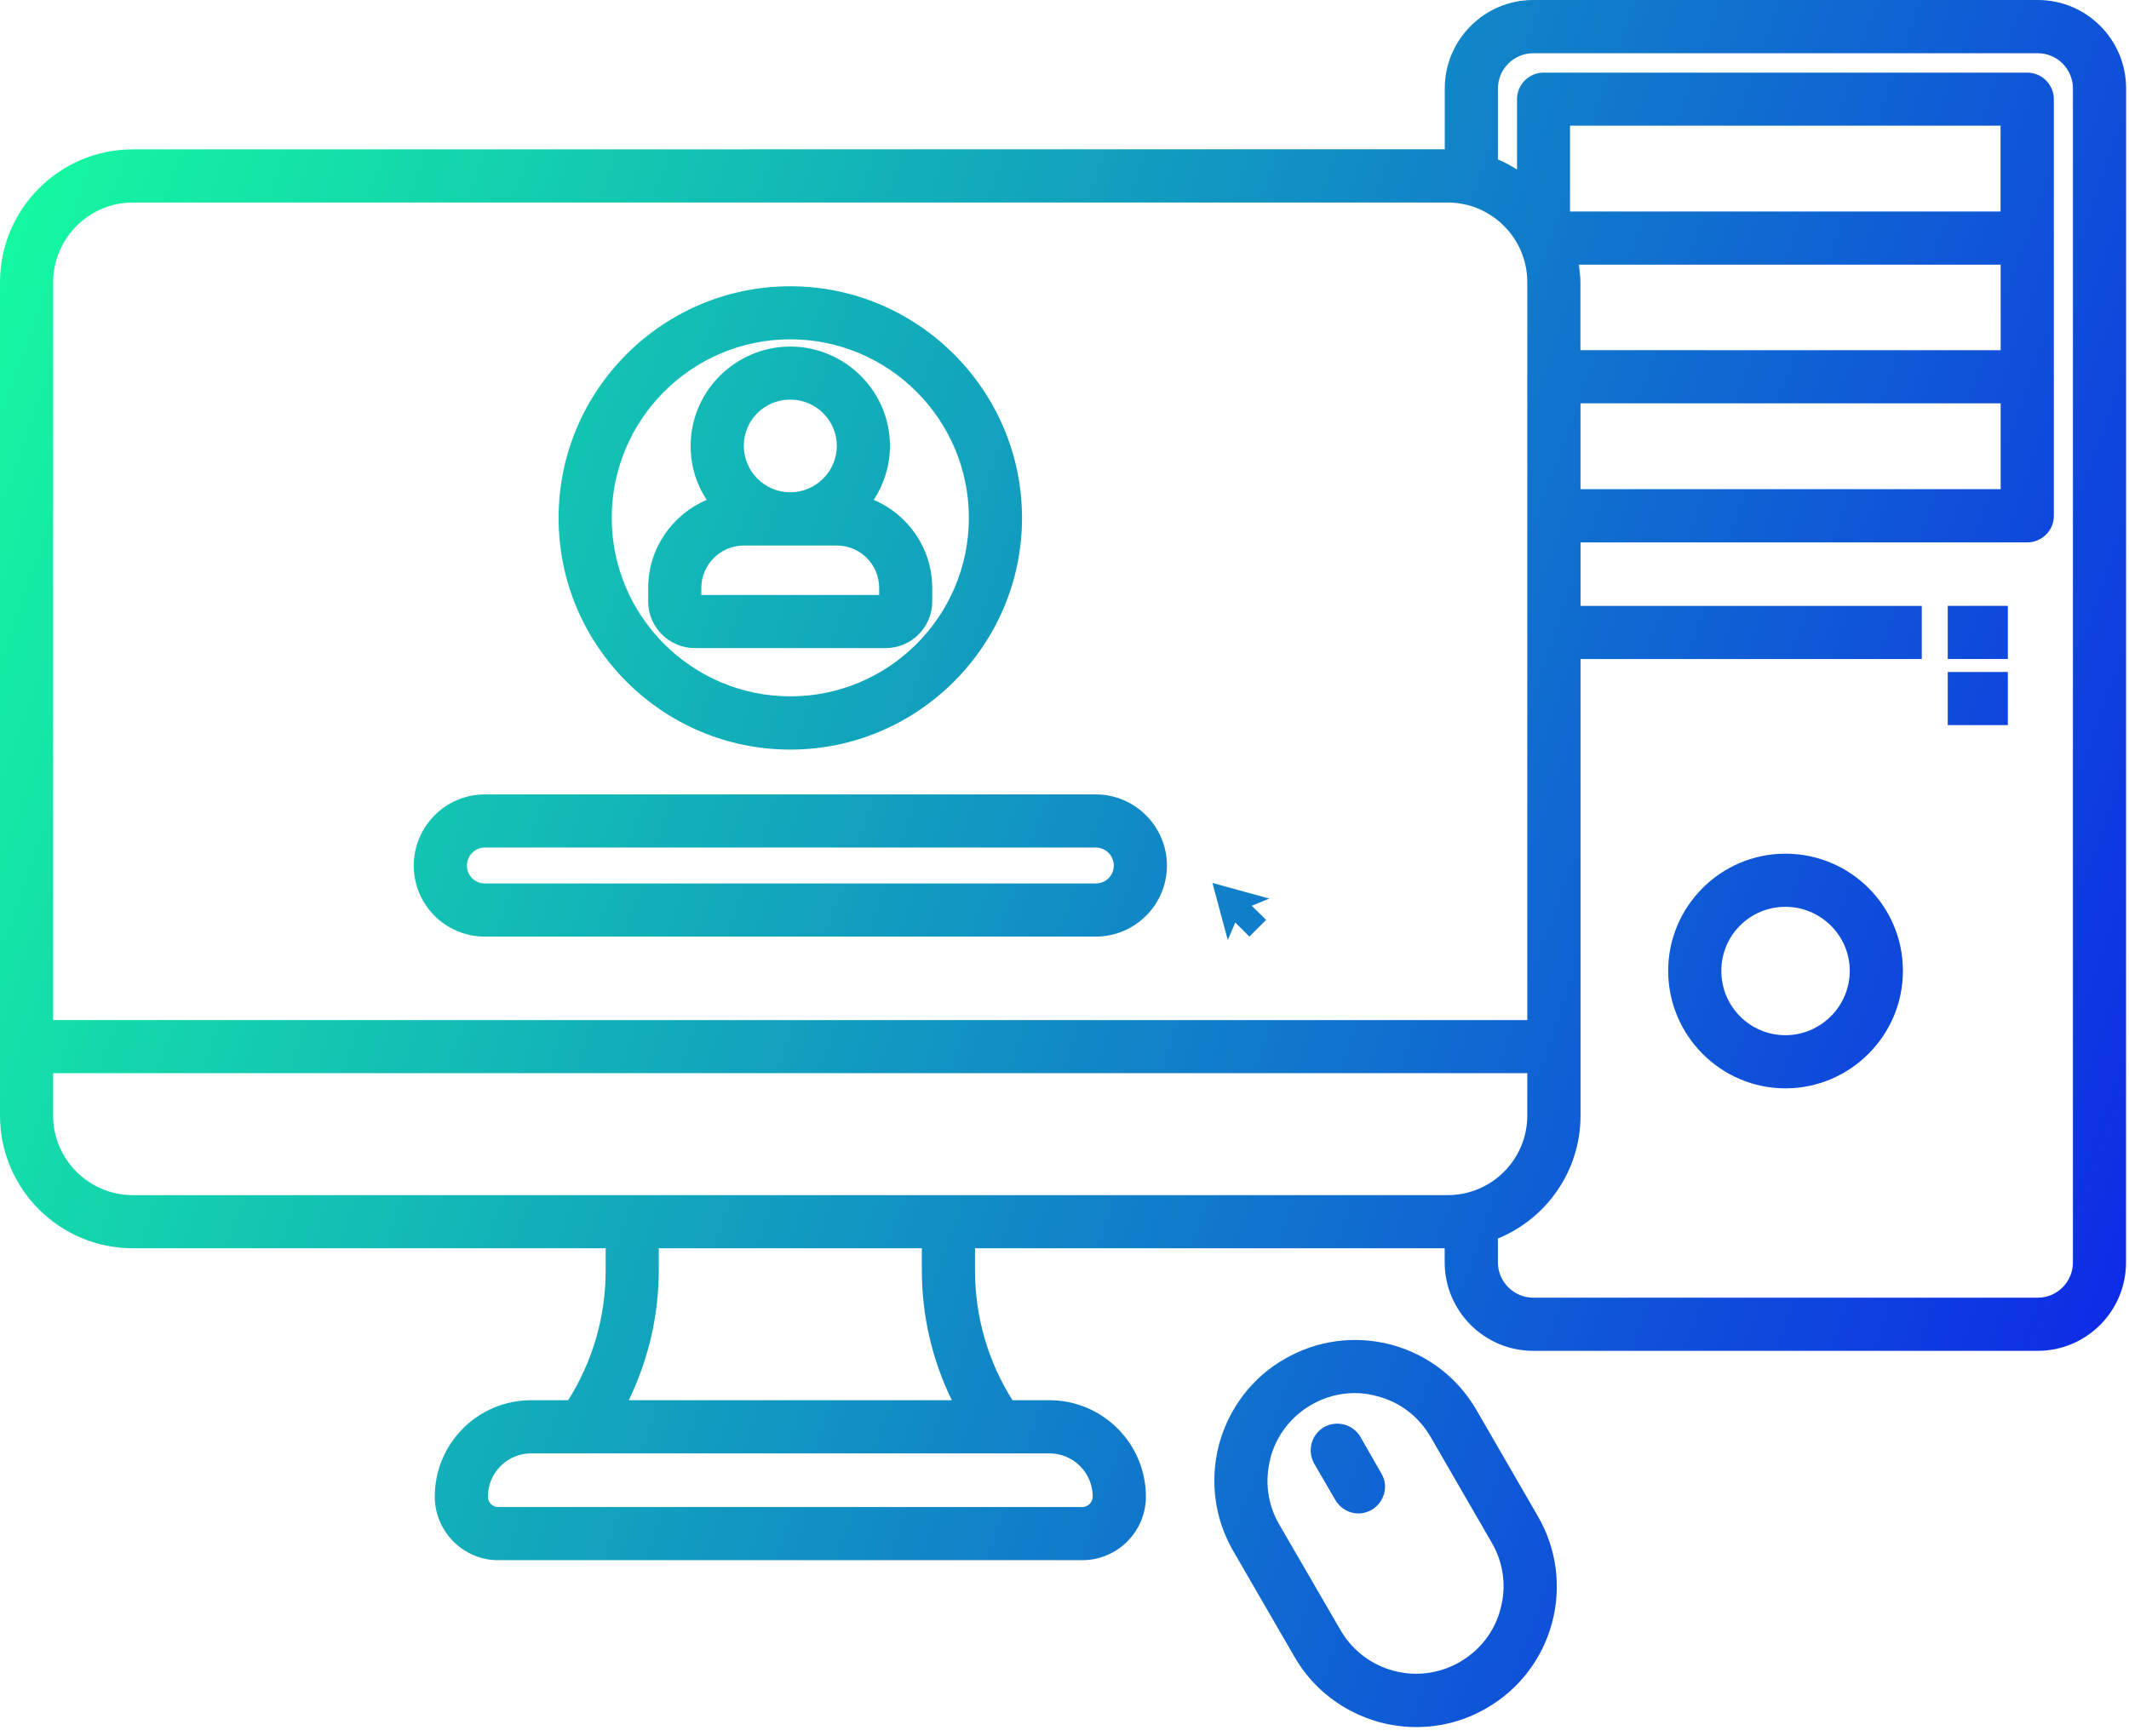
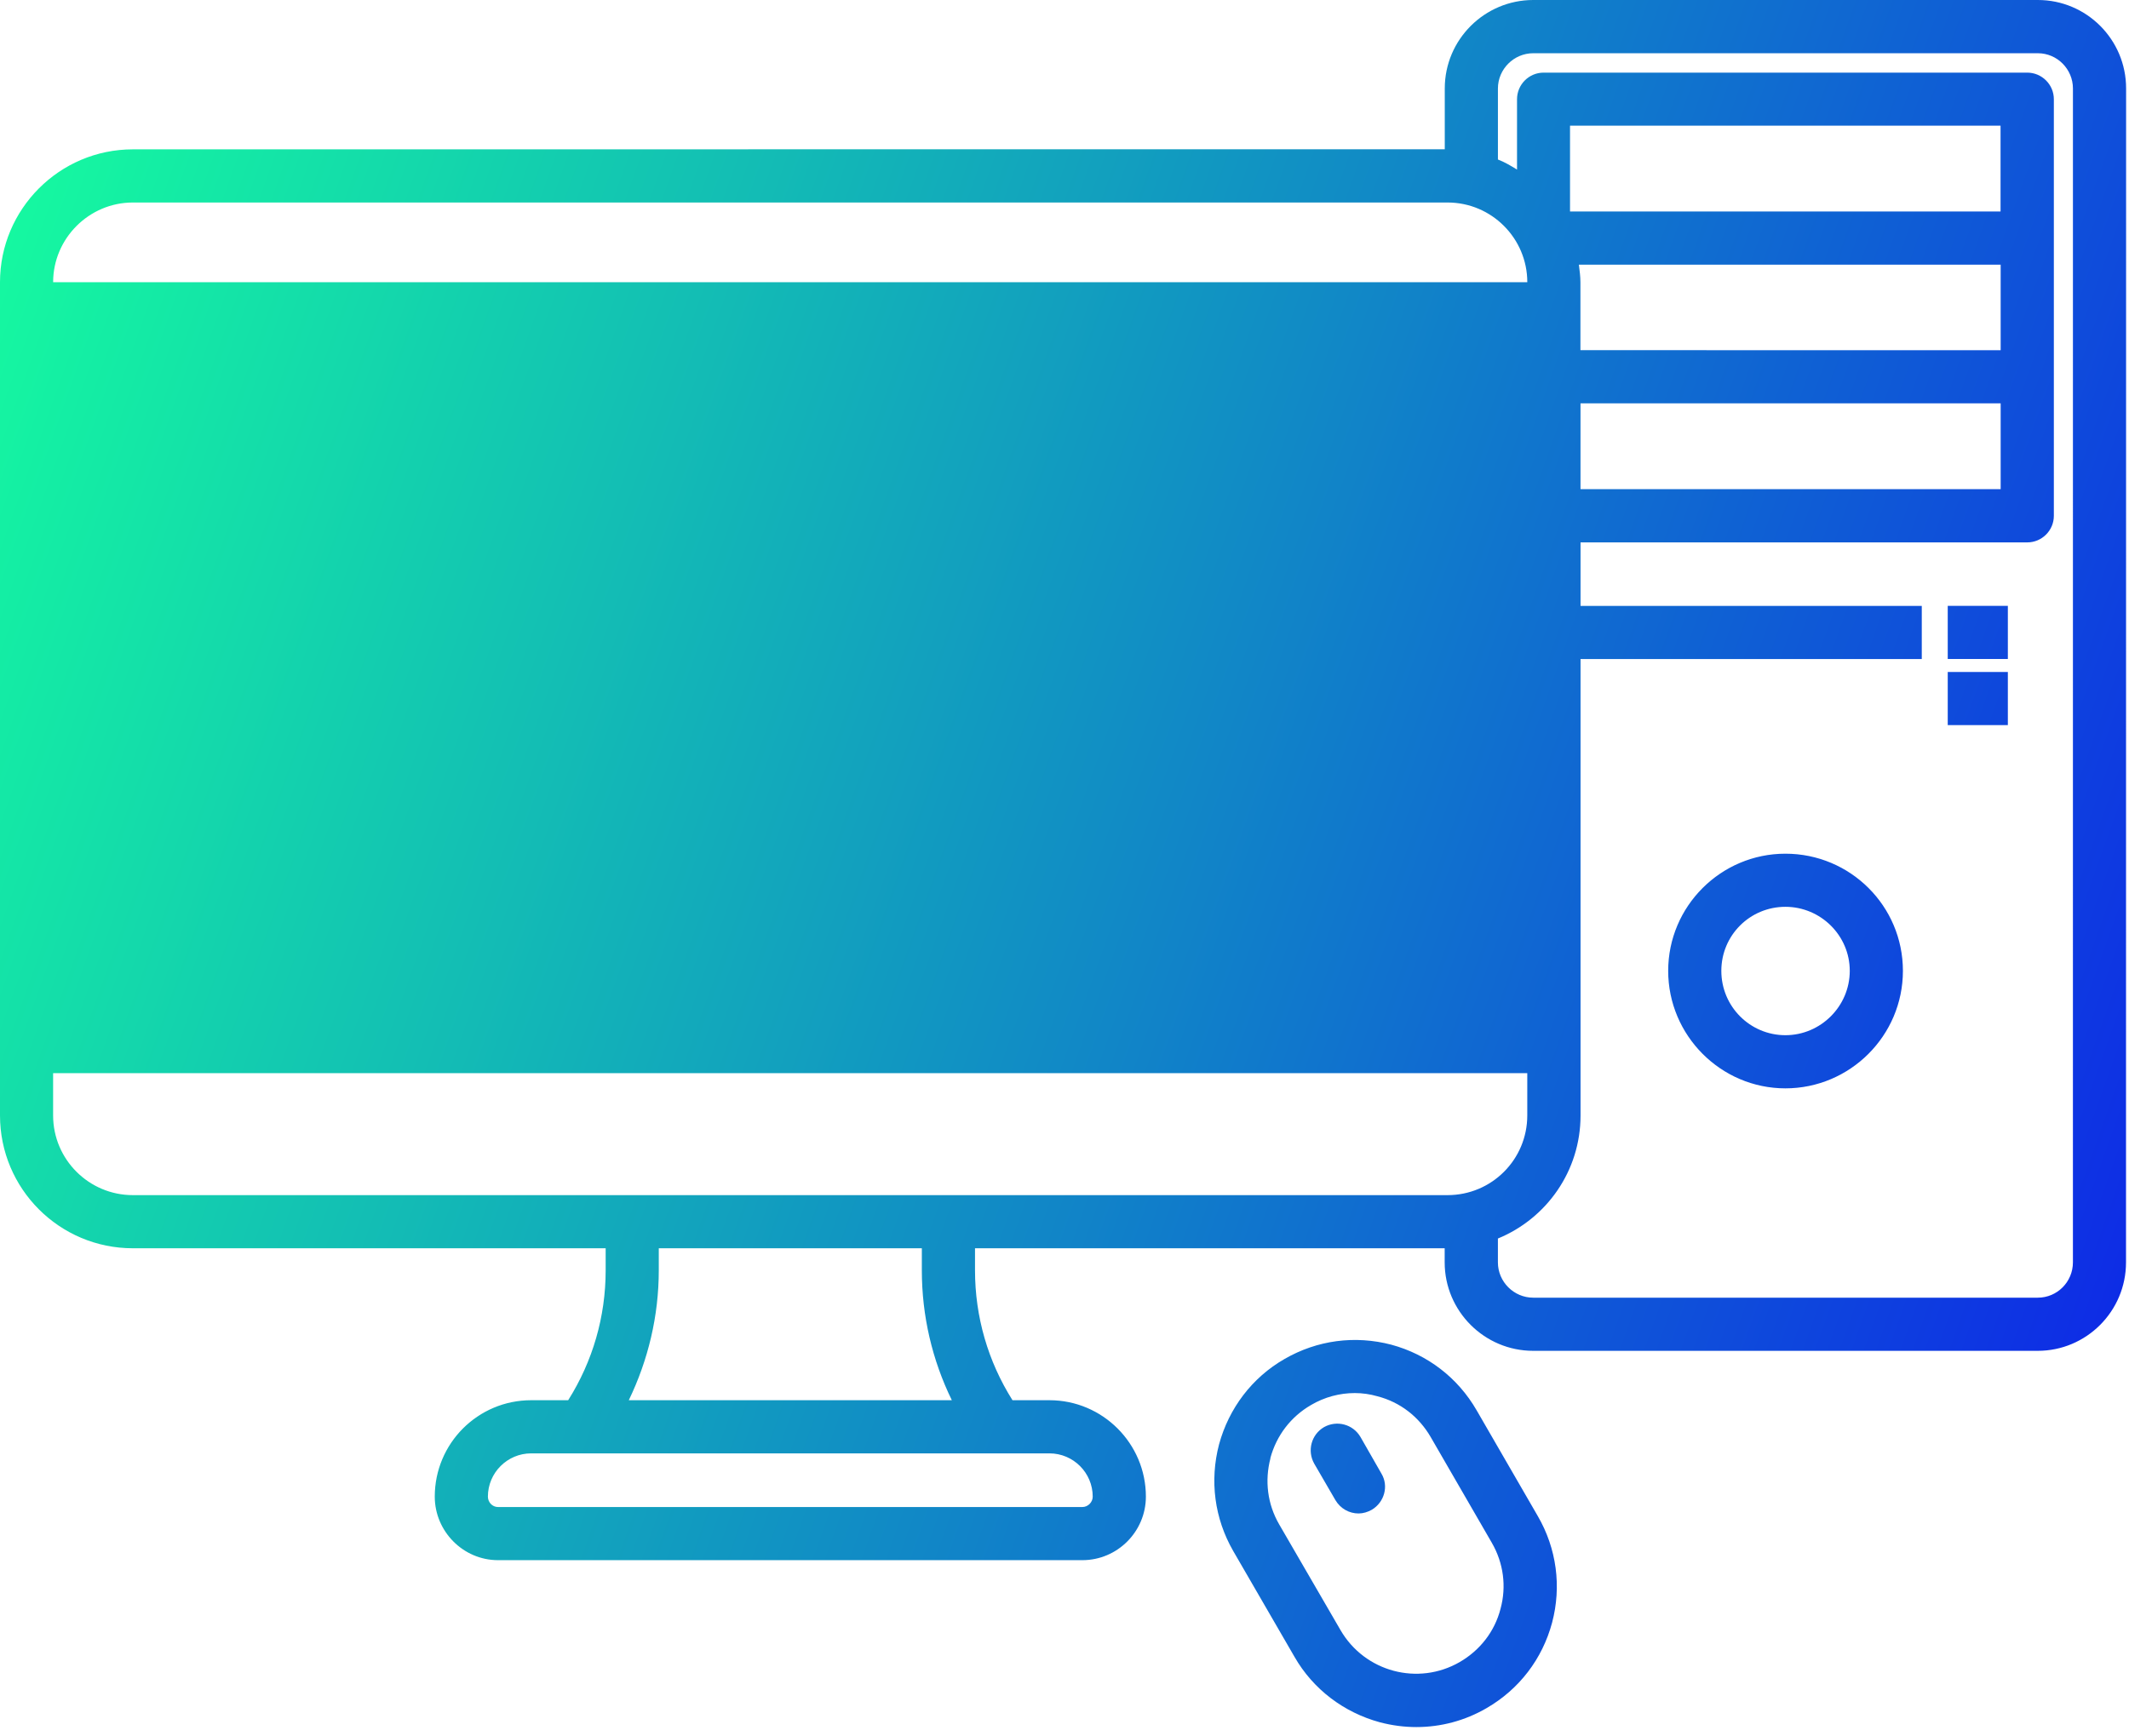
<svg xmlns="http://www.w3.org/2000/svg" width="114" height="93" viewBox="0 0 114 93" fill="none">
-   <path d="M68.778 72.788C70.529 71.776 72.548 71.509 74.499 72.02C76.433 72.543 78.057 73.783 79.068 75.534L82.342 81.198C83.353 82.938 83.621 84.973 83.109 86.907C82.587 88.853 81.347 90.477 79.596 91.488C78.439 92.161 77.15 92.5 75.838 92.5C75.199 92.5 74.543 92.416 73.887 92.244C71.953 91.716 70.313 90.476 69.318 88.742L66.032 83.066C65.032 81.327 64.765 79.308 65.276 77.357C65.804 75.423 67.044 73.783 68.778 72.788ZM72.547 74.611C71.735 74.611 70.929 74.823 70.201 75.251C69.118 75.879 68.35 76.885 68.022 78.097L68.028 78.103C67.712 79.309 67.867 80.56 68.495 81.644L71.78 87.308C73.076 89.542 75.932 90.309 78.167 89.015C79.251 88.386 80.035 87.38 80.347 86.168C80.674 84.973 80.508 83.711 79.88 82.627L76.606 76.963C75.977 75.879 74.971 75.096 73.759 74.784C73.359 74.668 72.947 74.611 72.547 74.611ZM109.12 0C111.727 4.99e-05 113.845 2.117 113.845 4.735L113.84 67.612C113.84 70.23 111.716 72.349 109.114 72.349H82.093C79.491 72.348 77.358 70.23 77.357 67.612V66.856H52.208V68.035C52.208 70.525 52.903 72.915 54.215 74.994H56.194C59.04 74.994 61.358 77.312 61.358 80.158C61.358 82.026 59.835 83.561 57.956 83.561H26.666C24.804 83.561 23.28 82.02 23.28 80.158C23.28 77.312 25.582 74.994 28.444 74.994H30.424C31.736 72.915 32.431 70.525 32.431 68.035V66.856H7.115C3.185 66.856 0 63.671 0 59.741V15.114C0 11.201 3.185 7.999 7.115 7.999L77.362 7.994V4.736C77.362 2.118 79.497 3.61929e-05 82.099 0H109.12ZM70.897 76.435C71.58 76.051 72.447 76.278 72.848 76.962L73.971 78.925C74.371 79.592 74.126 80.459 73.459 80.859C73.231 80.987 72.992 81.059 72.748 81.06C72.248 81.06 71.78 80.803 71.508 80.348L70.369 78.386C69.986 77.702 70.213 76.835 70.897 76.435ZM28.443 77.841C27.165 77.841 26.125 78.881 26.125 80.159C26.125 80.459 26.365 80.715 26.665 80.715H57.955C58.255 80.715 58.511 80.459 58.511 80.159C58.511 78.881 57.472 77.841 56.193 77.841H28.443ZM35.275 68.035C35.275 70.481 34.708 72.844 33.669 74.995H50.968C49.917 72.844 49.361 70.481 49.361 68.035V66.856H35.275V68.035ZM82.098 2.851C81.064 2.851 80.208 3.701 80.208 4.74V8.543C80.575 8.682 80.903 8.882 81.231 9.082V5.313C81.231 4.53 81.87 3.89 82.653 3.89H108.552C109.336 3.89 109.976 4.53 109.976 5.313V27.627C109.976 28.411 109.336 29.05 108.552 29.05H84.632V32.452H102.904V35.298H84.632V59.746C84.632 62.72 82.808 65.267 80.207 66.334V67.612C80.207 68.646 81.057 69.502 82.097 69.502H109.118C110.158 69.502 110.997 68.652 110.997 67.612L110.998 4.74C110.998 3.706 110.159 2.851 109.119 2.851H82.098ZM2.844 59.741C2.844 62.104 4.767 64.01 7.112 64.01H77.511C79.873 64.01 81.78 62.104 81.78 59.741V57.478H2.844V59.741ZM95.602 45.723C99.076 45.723 101.893 48.524 101.894 51.998C101.894 55.472 99.059 58.291 95.602 58.291C92.144 58.291 89.325 55.456 89.325 51.998C89.325 48.541 92.144 45.723 95.602 45.723ZM95.602 48.568C93.706 48.568 92.171 50.091 92.171 51.998C92.171 53.91 93.712 55.444 95.602 55.444C97.497 55.444 99.048 53.888 99.048 51.998C99.048 50.102 97.491 48.569 95.602 48.568ZM7.114 10.846C4.769 10.846 2.845 12.769 2.845 15.114V54.634H81.781V15.114C81.781 12.769 79.874 10.846 77.512 10.846H7.114ZM67.967 48.128L67.027 48.512L67.795 49.268L66.899 50.163L66.144 49.407L65.743 50.347L64.921 47.289L67.967 48.128ZM58.672 42.548C60.779 42.548 62.485 44.27 62.485 46.36C62.485 48.456 60.779 50.163 58.672 50.163H25.959C23.863 50.163 22.156 48.467 22.156 46.36C22.157 44.254 23.869 42.548 25.959 42.548H58.672ZM25.959 45.394C25.431 45.394 25.002 45.833 25.002 46.36C25.002 46.889 25.431 47.317 25.959 47.317H58.672C59.2 47.317 59.64 46.9 59.64 46.36C59.639 45.821 59.2 45.394 58.672 45.394H25.959ZM42.317 15.332C49.144 15.332 54.725 20.907 54.726 27.739C54.726 34.566 49.149 40.148 42.317 40.148C35.474 40.147 29.91 34.582 29.91 27.739C29.91 20.896 35.486 15.332 42.317 15.332ZM107.513 38.835H104.294V35.989H107.513V38.835ZM42.317 18.174C37.042 18.174 32.756 22.47 32.756 27.734C32.756 32.999 37.053 37.296 42.317 37.296C47.582 37.296 51.879 33.015 51.879 27.734C51.879 22.459 47.581 18.174 42.317 18.174ZM107.513 35.294H104.294V32.448H107.513V35.294ZM42.318 18.562C45.248 18.563 47.654 20.952 47.654 23.882C47.654 24.949 47.326 25.95 46.787 26.773C48.621 27.551 49.917 29.374 49.917 31.48V32.22C49.917 33.587 48.805 34.711 47.427 34.711H37.198C35.831 34.711 34.708 33.587 34.708 32.22V31.48C34.708 29.374 36.004 27.556 37.838 26.773C37.293 25.944 36.981 24.949 36.981 23.882C36.981 20.952 39.389 18.562 42.318 18.562ZM39.833 29.219C38.577 29.219 37.554 30.241 37.554 31.48V31.864H47.076V31.48C47.076 30.241 46.065 29.219 44.815 29.219H39.833ZM42.318 21.402C40.94 21.402 39.828 22.497 39.828 23.876C39.828 25.255 40.951 26.366 42.318 26.366C43.686 26.366 44.809 25.243 44.809 23.876C44.809 22.514 43.686 21.402 42.318 21.402ZM84.63 26.199H107.128V21.602H84.63V26.199ZM84.543 14.175C84.582 14.486 84.626 14.803 84.626 15.114V18.755L107.128 18.756V14.175H84.543ZM84.069 11.328H107.122V6.731H84.069V11.328Z" fill="url(#paint0_linear_2094_70)" />
+   <path d="M68.778 72.788C70.529 71.776 72.548 71.509 74.499 72.02C76.433 72.543 78.057 73.783 79.068 75.534L82.342 81.198C83.353 82.938 83.621 84.973 83.109 86.907C82.587 88.853 81.347 90.477 79.596 91.488C78.439 92.161 77.15 92.5 75.838 92.5C75.199 92.5 74.543 92.416 73.887 92.244C71.953 91.716 70.313 90.476 69.318 88.742L66.032 83.066C65.032 81.327 64.765 79.308 65.276 77.357C65.804 75.423 67.044 73.783 68.778 72.788ZM72.547 74.611C71.735 74.611 70.929 74.823 70.201 75.251C69.118 75.879 68.35 76.885 68.022 78.097L68.028 78.103C67.712 79.309 67.867 80.56 68.495 81.644L71.78 87.308C73.076 89.542 75.932 90.309 78.167 89.015C79.251 88.386 80.035 87.38 80.347 86.168C80.674 84.973 80.508 83.711 79.88 82.627L76.606 76.963C75.977 75.879 74.971 75.096 73.759 74.784C73.359 74.668 72.947 74.611 72.547 74.611ZM109.12 0C111.727 4.99e-05 113.845 2.117 113.845 4.735L113.84 67.612C113.84 70.23 111.716 72.349 109.114 72.349H82.093C79.491 72.348 77.358 70.23 77.357 67.612V66.856H52.208V68.035C52.208 70.525 52.903 72.915 54.215 74.994H56.194C59.04 74.994 61.358 77.312 61.358 80.158C61.358 82.026 59.835 83.561 57.956 83.561H26.666C24.804 83.561 23.28 82.02 23.28 80.158C23.28 77.312 25.582 74.994 28.444 74.994H30.424C31.736 72.915 32.431 70.525 32.431 68.035V66.856H7.115C3.185 66.856 0 63.671 0 59.741V15.114C0 11.201 3.185 7.999 7.115 7.999L77.362 7.994V4.736C77.362 2.118 79.497 3.61929e-05 82.099 0H109.12ZM70.897 76.435C71.58 76.051 72.447 76.278 72.848 76.962L73.971 78.925C74.371 79.592 74.126 80.459 73.459 80.859C73.231 80.987 72.992 81.059 72.748 81.06C72.248 81.06 71.78 80.803 71.508 80.348L70.369 78.386C69.986 77.702 70.213 76.835 70.897 76.435ZM28.443 77.841C27.165 77.841 26.125 78.881 26.125 80.159C26.125 80.459 26.365 80.715 26.665 80.715H57.955C58.255 80.715 58.511 80.459 58.511 80.159C58.511 78.881 57.472 77.841 56.193 77.841H28.443ZM35.275 68.035C35.275 70.481 34.708 72.844 33.669 74.995H50.968C49.917 72.844 49.361 70.481 49.361 68.035V66.856H35.275V68.035ZM82.098 2.851C81.064 2.851 80.208 3.701 80.208 4.74V8.543C80.575 8.682 80.903 8.882 81.231 9.082V5.313C81.231 4.53 81.87 3.89 82.653 3.89H108.552C109.336 3.89 109.976 4.53 109.976 5.313V27.627C109.976 28.411 109.336 29.05 108.552 29.05H84.632V32.452H102.904V35.298H84.632V59.746C84.632 62.72 82.808 65.267 80.207 66.334V67.612C80.207 68.646 81.057 69.502 82.097 69.502H109.118C110.158 69.502 110.997 68.652 110.997 67.612L110.998 4.74C110.998 3.706 110.159 2.851 109.119 2.851H82.098ZM2.844 59.741C2.844 62.104 4.767 64.01 7.112 64.01H77.511C79.873 64.01 81.78 62.104 81.78 59.741V57.478H2.844V59.741ZM95.602 45.723C99.076 45.723 101.893 48.524 101.894 51.998C101.894 55.472 99.059 58.291 95.602 58.291C92.144 58.291 89.325 55.456 89.325 51.998C89.325 48.541 92.144 45.723 95.602 45.723ZM95.602 48.568C93.706 48.568 92.171 50.091 92.171 51.998C92.171 53.91 93.712 55.444 95.602 55.444C97.497 55.444 99.048 53.888 99.048 51.998C99.048 50.102 97.491 48.569 95.602 48.568ZM7.114 10.846C4.769 10.846 2.845 12.769 2.845 15.114H81.781V15.114C81.781 12.769 79.874 10.846 77.512 10.846H7.114ZM67.967 48.128L67.027 48.512L67.795 49.268L66.899 50.163L66.144 49.407L65.743 50.347L64.921 47.289L67.967 48.128ZM58.672 42.548C60.779 42.548 62.485 44.27 62.485 46.36C62.485 48.456 60.779 50.163 58.672 50.163H25.959C23.863 50.163 22.156 48.467 22.156 46.36C22.157 44.254 23.869 42.548 25.959 42.548H58.672ZM25.959 45.394C25.431 45.394 25.002 45.833 25.002 46.36C25.002 46.889 25.431 47.317 25.959 47.317H58.672C59.2 47.317 59.64 46.9 59.64 46.36C59.639 45.821 59.2 45.394 58.672 45.394H25.959ZM42.317 15.332C49.144 15.332 54.725 20.907 54.726 27.739C54.726 34.566 49.149 40.148 42.317 40.148C35.474 40.147 29.91 34.582 29.91 27.739C29.91 20.896 35.486 15.332 42.317 15.332ZM107.513 38.835H104.294V35.989H107.513V38.835ZM42.317 18.174C37.042 18.174 32.756 22.47 32.756 27.734C32.756 32.999 37.053 37.296 42.317 37.296C47.582 37.296 51.879 33.015 51.879 27.734C51.879 22.459 47.581 18.174 42.317 18.174ZM107.513 35.294H104.294V32.448H107.513V35.294ZM42.318 18.562C45.248 18.563 47.654 20.952 47.654 23.882C47.654 24.949 47.326 25.95 46.787 26.773C48.621 27.551 49.917 29.374 49.917 31.48V32.22C49.917 33.587 48.805 34.711 47.427 34.711H37.198C35.831 34.711 34.708 33.587 34.708 32.22V31.48C34.708 29.374 36.004 27.556 37.838 26.773C37.293 25.944 36.981 24.949 36.981 23.882C36.981 20.952 39.389 18.562 42.318 18.562ZM39.833 29.219C38.577 29.219 37.554 30.241 37.554 31.48V31.864H47.076V31.48C47.076 30.241 46.065 29.219 44.815 29.219H39.833ZM42.318 21.402C40.94 21.402 39.828 22.497 39.828 23.876C39.828 25.255 40.951 26.366 42.318 26.366C43.686 26.366 44.809 25.243 44.809 23.876C44.809 22.514 43.686 21.402 42.318 21.402ZM84.63 26.199H107.128V21.602H84.63V26.199ZM84.543 14.175C84.582 14.486 84.626 14.803 84.626 15.114V18.755L107.128 18.756V14.175H84.543ZM84.069 11.328H107.122V6.731H84.069V11.328Z" fill="url(#paint0_linear_2094_70)" />
  <defs>
    <linearGradient id="paint0_linear_2094_70" x1="-2.30049e-06" y1="1.03" x2="129.94" y2="47.271" gradientUnits="userSpaceOnUse">
      <stop stop-color="#15FF9E" />
      <stop offset="1" stop-color="#0D1FEA" />
    </linearGradient>
  </defs>
</svg>